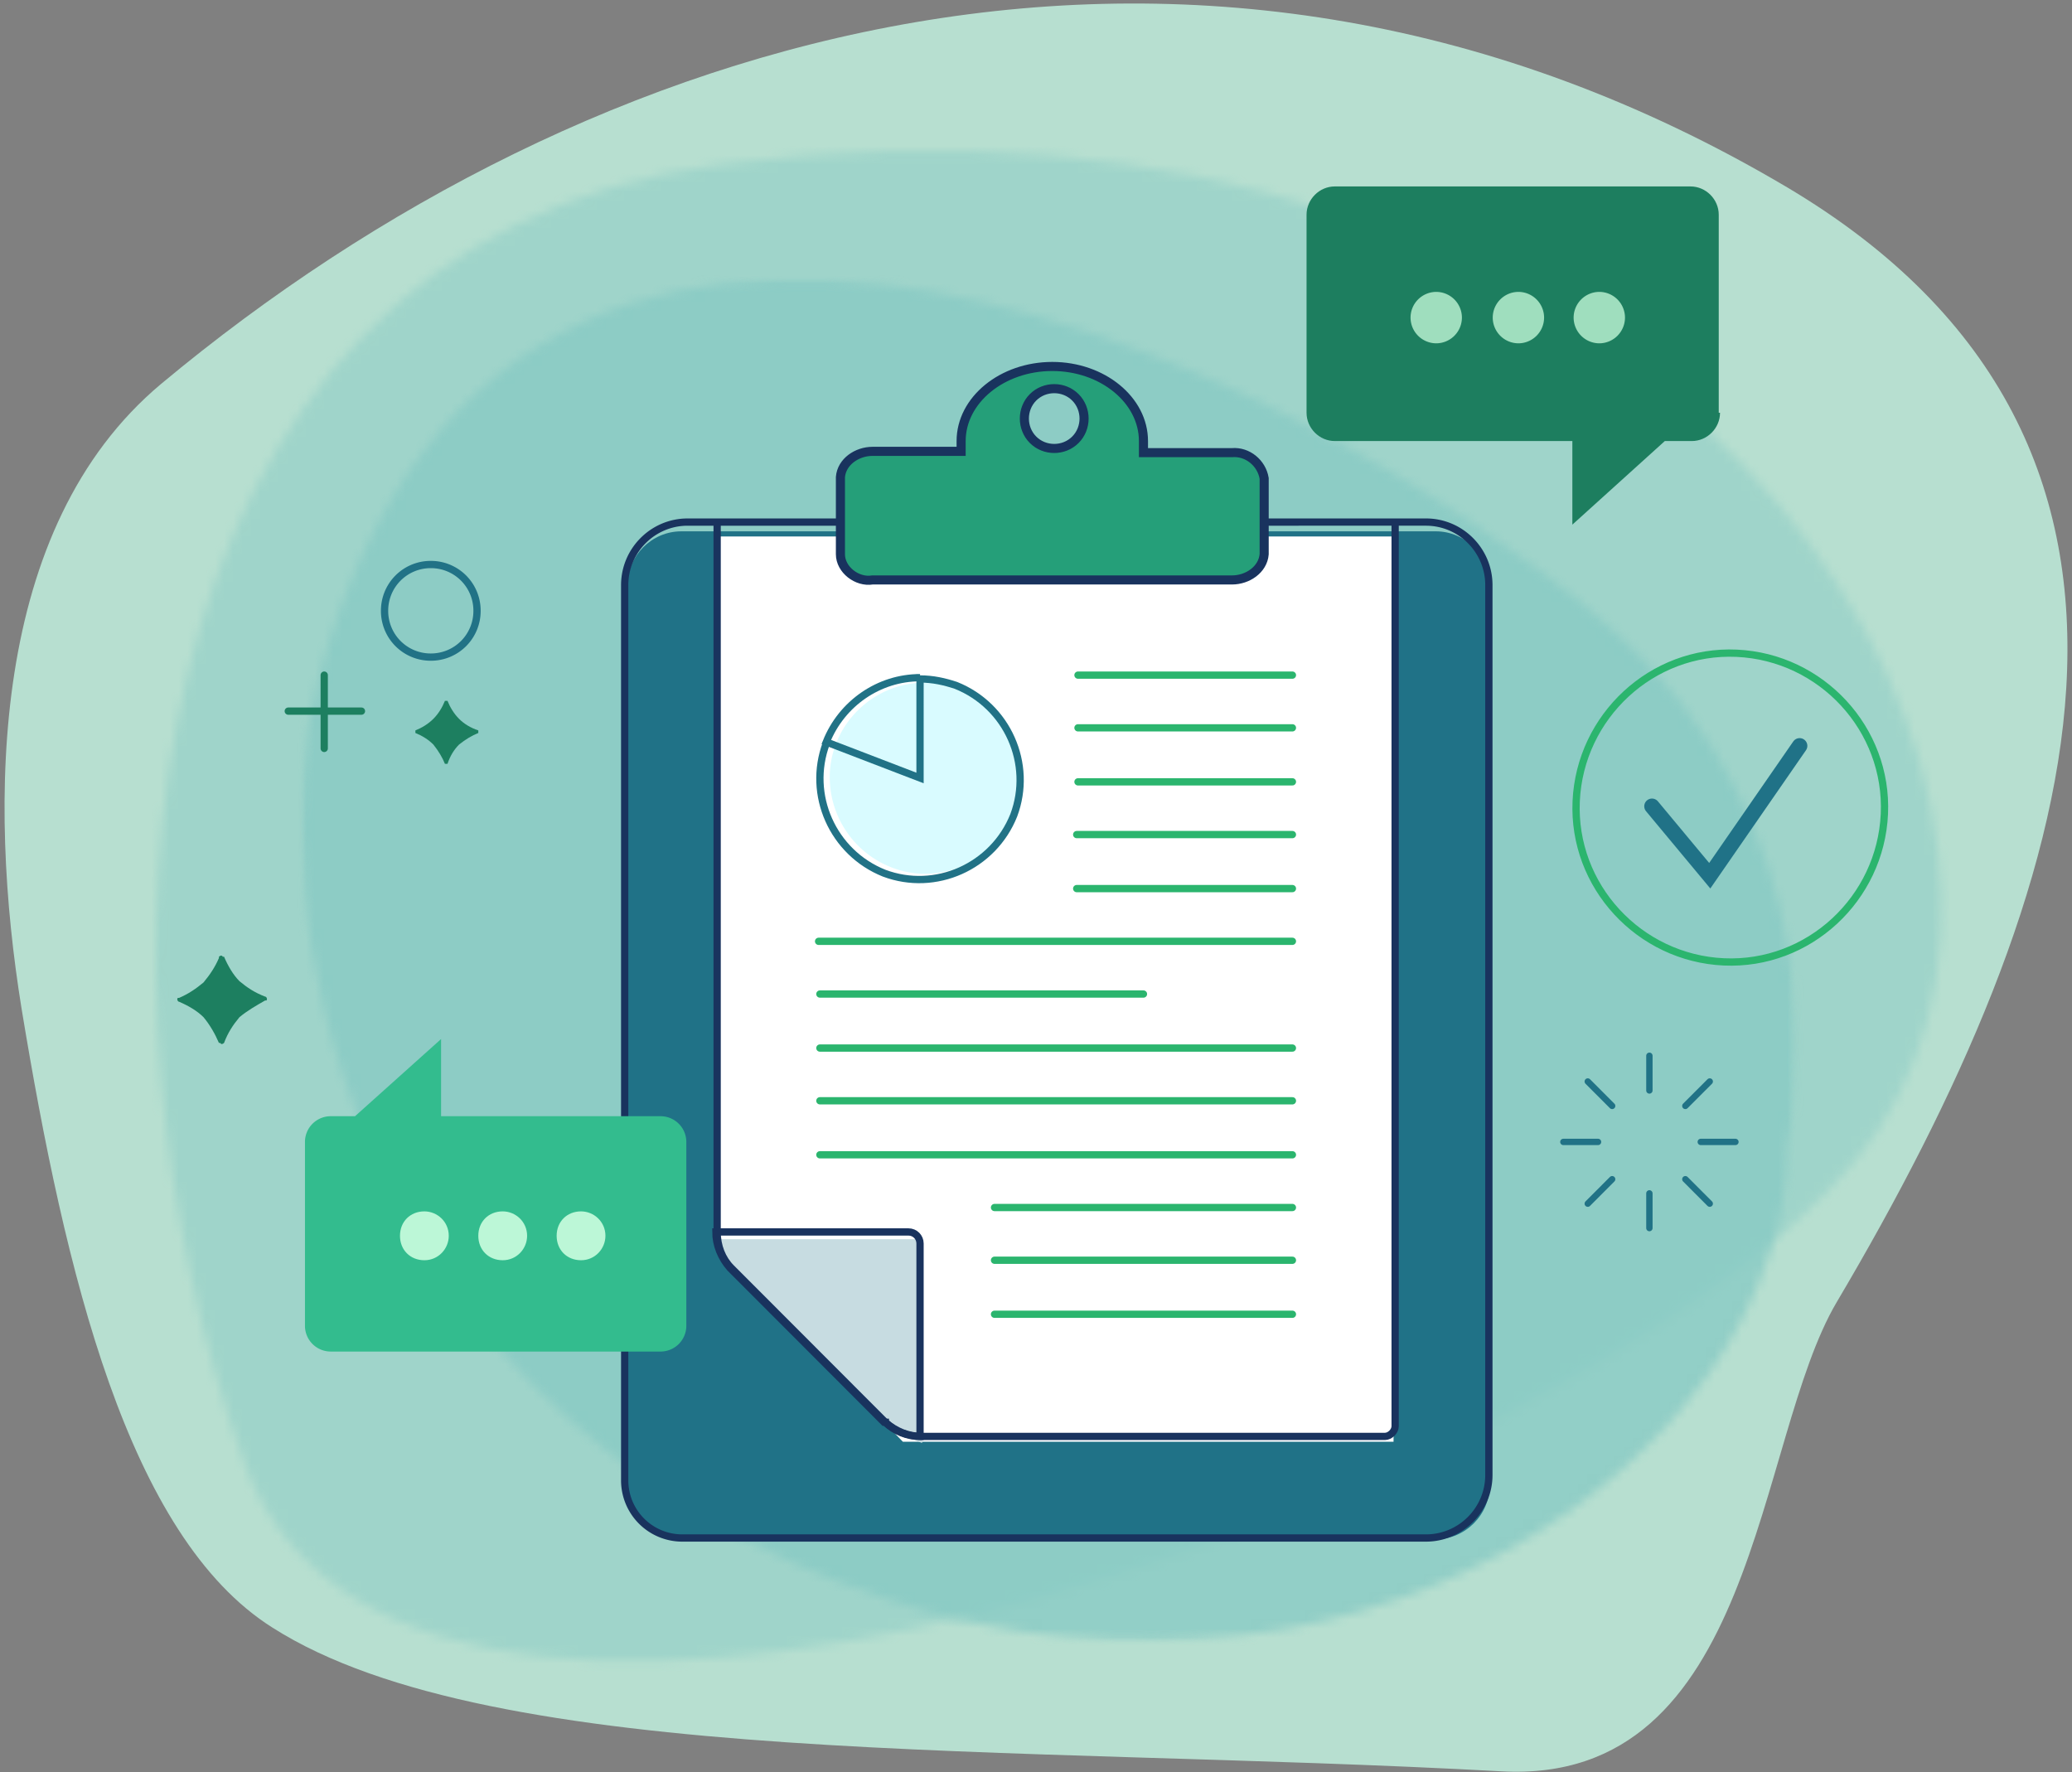
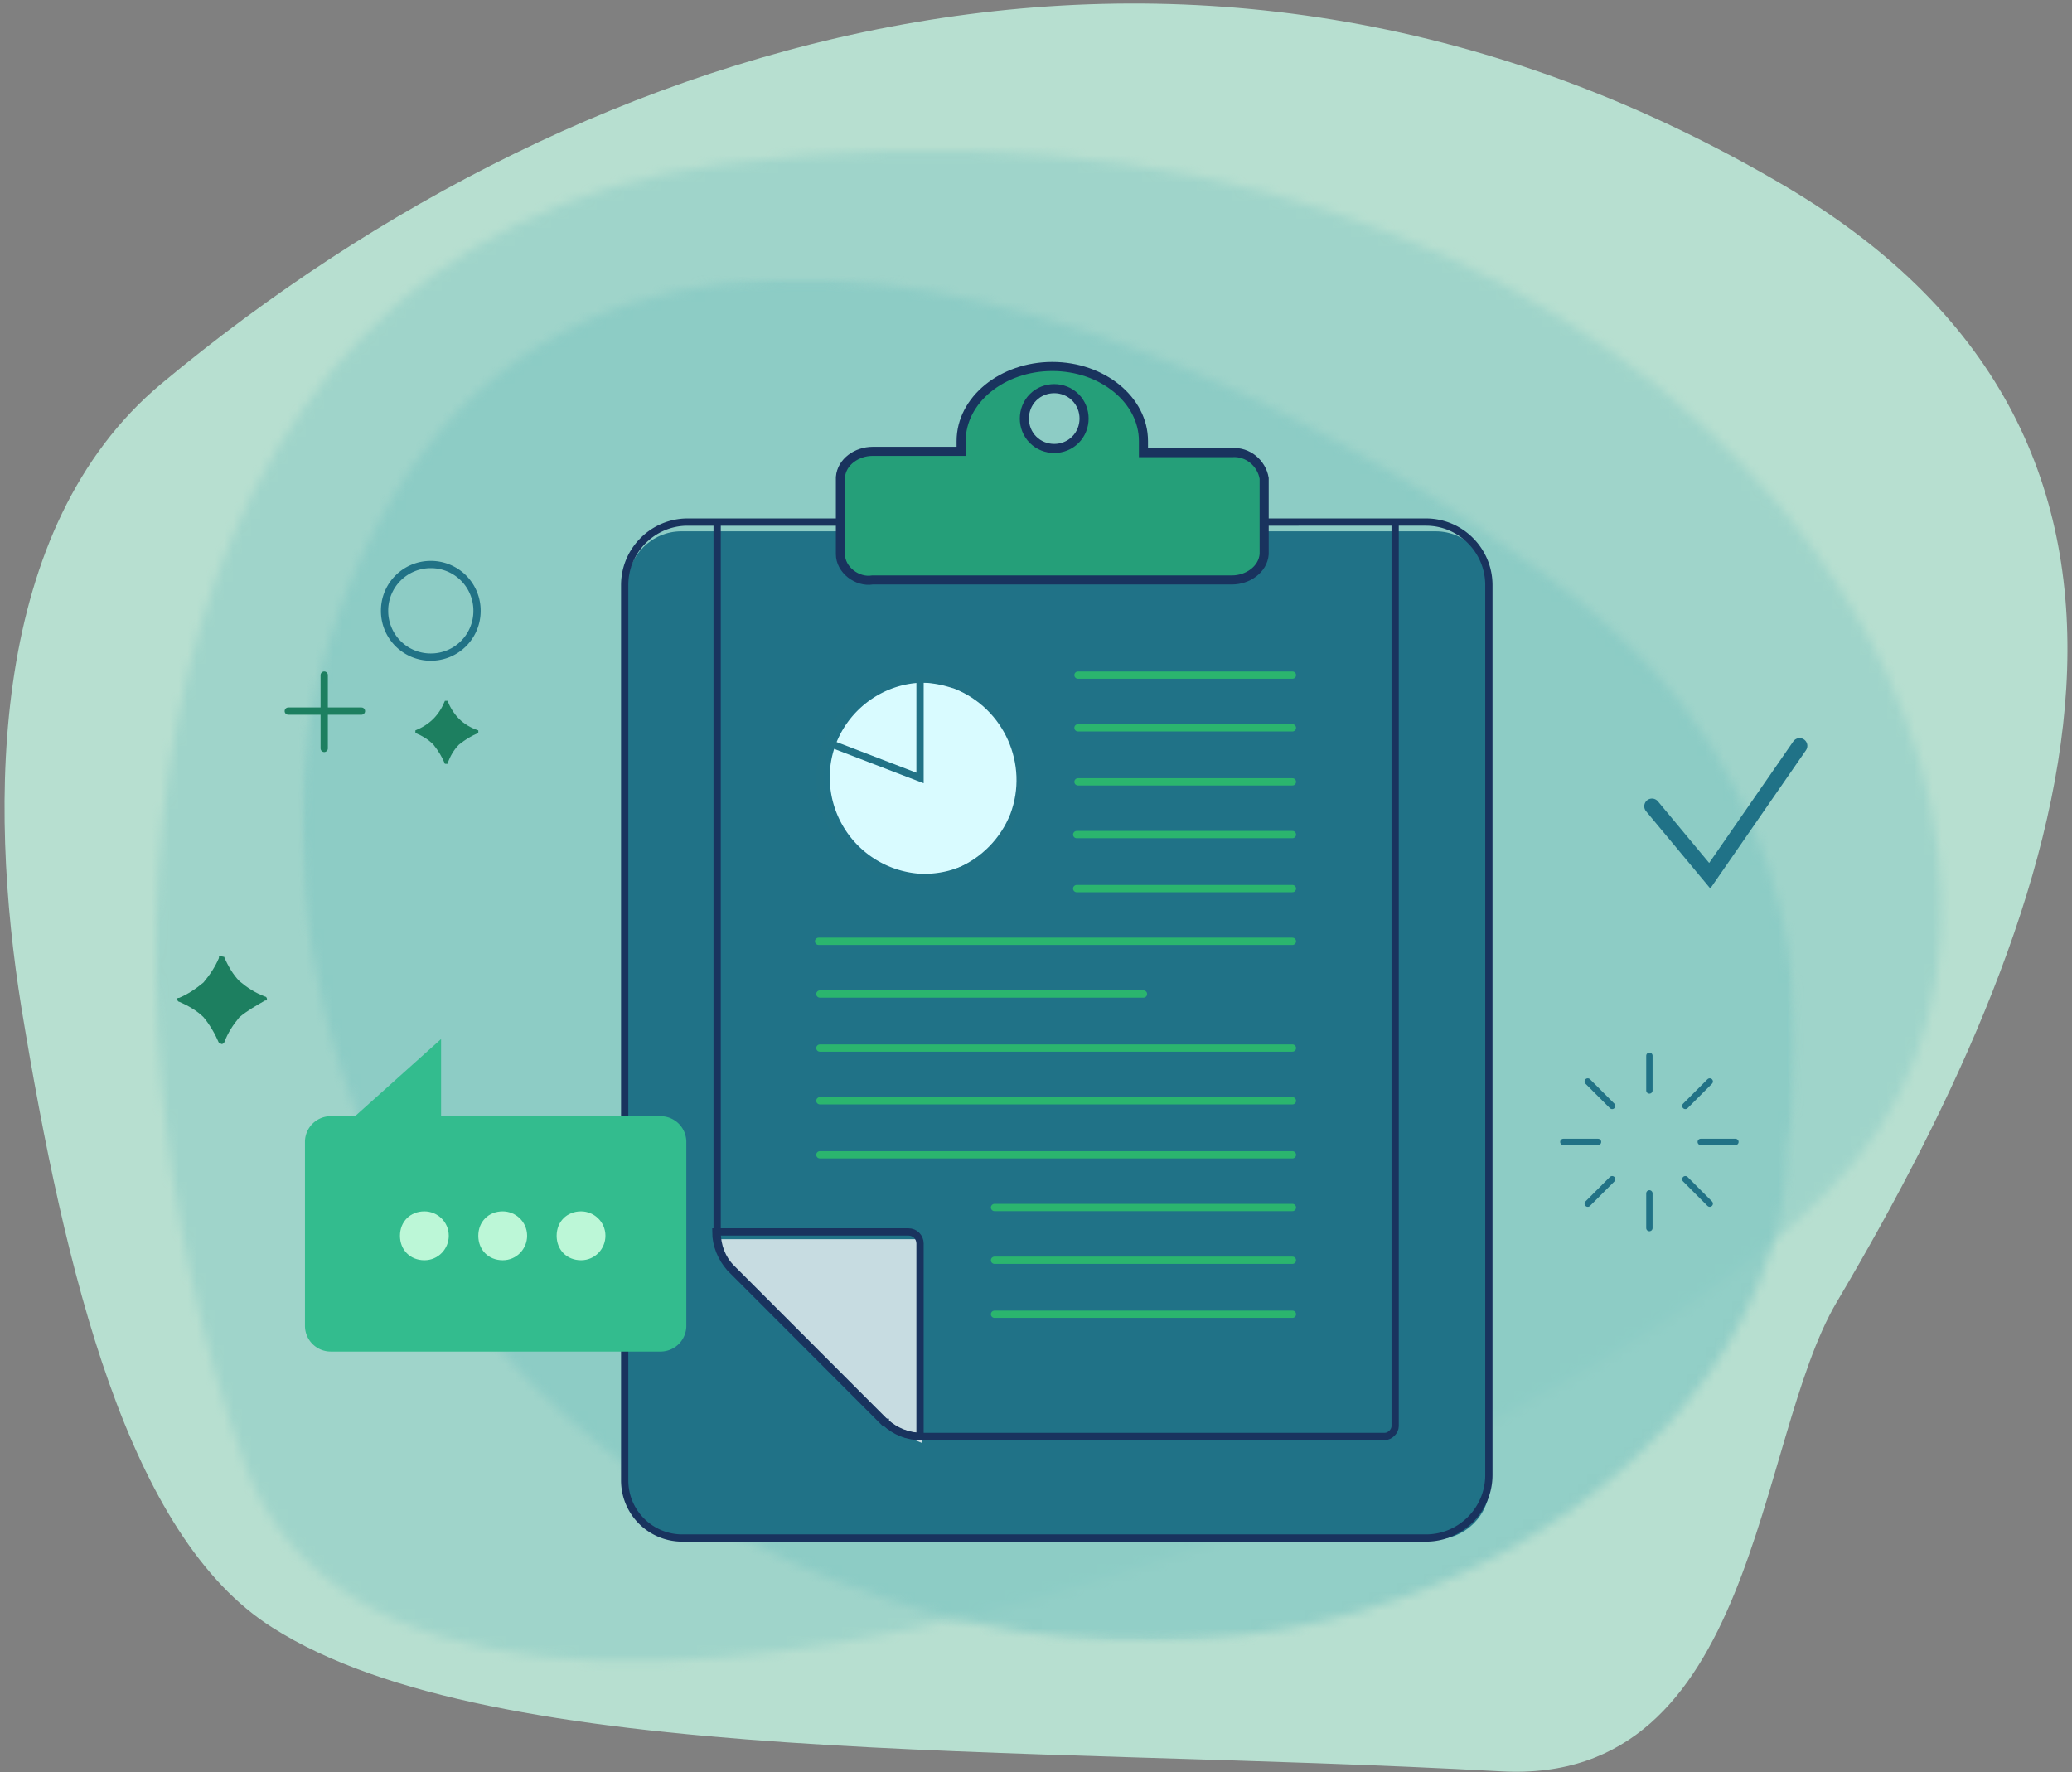
<svg xmlns="http://www.w3.org/2000/svg" xmlns:xlink="http://www.w3.org/1999/xlink" width="228" height="195" viewBox="0 0 228 195">
  <rect x="0" y="0" width="228" height="195" fill="#808080" stroke="none" />
  <defs>
    <path d="M189.621 107.674c-23.823 36.263-160.985 88.47-179.733 37.11C-9.002 93.423-5.478 10.455 62.046 1.566 165.234-12.121 215.982 67.319 189.62 107.674z" id="cb4ucljlpa" />
    <path id="ezp8rmucid" d="M0 0h164.368v149.85H0z" />
    <path d="M163.62 94.787s6.485-28.926-15.365-52.348C126.405 19.016 24.063-41.093 1.79 44.414c-6.344 24.27 2.255 77.324 57.233 98.912C114 164.915 164.043 129.64 163.48 94.787h.14z" id="5ozyfq24rf" />
    <linearGradient x1="18.894%" y1="46.565%" x2="18.894%" y2="46.565%" id="qc79almmzc">
      <stop stop-color="#59B4B7" offset="0%" />
      <stop stop-color="#B7DFD0" offset="100%" />
    </linearGradient>
    <linearGradient x1="10.801%" y1="49.989%" x2="10.801%" y2="49.989%" id="8k988dvy3h">
      <stop stop-color="#59B4B7" offset="0%" />
      <stop stop-color="#B7DFD0" offset="100%" />
    </linearGradient>
  </defs>
  <g fill="none" fill-rule="evenodd">
    <path d="M196.48 20.51c-64-37.815-131.523-17.638-178.747 21.73-18.89 15.803-19.03 45.999-15.365 68.716 4.793 29.067 11.7 58.134 27.63 68.152 24.387 15.521 81.338 12.84 135.187 15.803 28.194 1.552 27.912-36.404 36.934-51.643 26.643-45.011 42.572-94.256-5.639-122.758" fill="#B7DFD0" fill-rule="nonzero" />
    <g transform="translate(17.15 16.546)" opacity=".5" style="mix-blend-mode:screen">
      <mask id="jksurixrub" fill="#fff">
        <use xlink:href="#cb4ucljlpa" />
      </mask>
      <g mask="url(#jksurixrub)" fill="url(#qc79almmzc)" fill-rule="nonzero">
        <path d="M-108.525 62.064 135.72-120.164 315.753 121.6 71.508 303.826z" />
      </g>
    </g>
    <g transform="translate(33.24 30.67)" opacity=".8" style="mix-blend-mode:screen">
      <mask id="hh0wzzzvze" fill="#fff">
        <use xlink:href="#ezp8rmucid" />
      </mask>
      <g mask="url(#hh0wzzzvze)">
        <g transform="translate(-.098 .033)">
          <mask id="6hmbtzdt9g" fill="#fff">
            <use xlink:href="#5ozyfq24rf" />
          </mask>
          <g mask="url(#6hmbtzdt9g)" fill="url(#8k988dvy3h)" fill-rule="nonzero">
            <path d="M-107.243 67.682 77.85-128.235 272.66 56.162 87.565 252.079z" />
          </g>
        </g>
      </g>
    </g>
    <path d="M74.966 58.466h83.03c3.242 0 5.92 2.681 5.92 5.927v99.053c0 3.245-2.678 5.926-5.92 5.926h-83.03c-3.242 0-5.92-2.681-5.92-5.926V64.393c0-3.246 2.678-5.927 5.92-5.927" fill="#207287" fill-rule="nonzero" />
-     <path d="M153.344 158.648h-53.99l-20.441-21.165V59.031h74.713l-.282 99.617z" fill="#FFF" fill-rule="nonzero" />
    <path fill="#C7DCE1" fill-rule="nonzero" d="m79.195 136.213.423 2.399 18.467 18.766 3.383 1.411v-22.435H79.195z" />
    <path d="M112.322 86.263c-.423 5.785-5.356 10.16-11.136 9.877a10.646 10.646 0 0 1-9.868-11.147c.282-5.503 4.934-9.877 10.432-9.877s10.713 5.221 10.431 11.147" fill="#D9FBFF" fill-rule="nonzero" />
    <g>
-       <path d="M189.268 45.42c0 1.698-1.413 3.113-3.108 3.113h-2.968L173.02 57.73v-9.198h-26.14c-1.696 0-3.109-1.415-3.109-3.113V23.628c0-1.698 1.413-3.113 3.109-3.113h39.14c1.695 0 3.108 1.415 3.108 3.113V45.42h.141z" fill="#1D7E5F" fill-rule="nonzero" />
      <path d="M153.52 57.448v99.48c0 .565-.566 1.131-1.13 1.131h-51.01c-1.413 0-2.826-.566-3.956-1.556l-16.956-16.981c-.989-.99-1.554-2.406-1.554-3.962V57.306" stroke="#19335E" stroke-width=".8" />
      <path d="M97.424 156.503c.99.99 2.402 1.556 3.815 1.556v-21.226c0-.707-.565-1.273-1.272-1.273H78.773c0 1.415.565 2.83 1.554 3.962l16.956 16.98h.141z" stroke="#19335E" stroke-width=".8" />
      <path stroke="#2BB56E" stroke-width=".8" stroke-linecap="round" d="M142.216 132.871h-32.781M142.216 127.07H90.218M142.216 138.673h-32.781M142.216 144.617h-32.781M142.216 121.126H90.218M142.216 115.325H90.218M125.825 109.38H90.218M142.216 103.58h-52.14M142.216 97.778h-23.738M142.216 91.834h-23.738M142.216 86.032h-23.597M142.216 80.088h-23.597M142.216 74.288h-23.597" />
      <path d="M90.924 81.787c-2.12 5.66.707 12.028 6.359 14.292 5.652 2.123 12.01-.707 14.27-6.368 2.12-5.66-.706-12.028-6.358-14.292-1.271-.424-2.543-.707-3.956-.707" stroke="#217286" stroke-width=".8" stroke-linecap="round" />
-       <path d="M160.867 34.948a2.836 2.836 0 0 1-2.826 2.83 2.836 2.836 0 0 1-2.826-2.83 2.836 2.836 0 0 1 2.826-2.83 2.836 2.836 0 0 1 2.826 2.83M169.91 34.948a2.836 2.836 0 0 1-2.826 2.83 2.836 2.836 0 0 1-2.826-2.83 2.836 2.836 0 0 1 2.826-2.83 2.836 2.836 0 0 1 2.826 2.83M178.812 34.948a2.836 2.836 0 0 1-2.826 2.83 2.836 2.836 0 0 1-2.826-2.83 2.836 2.836 0 0 1 2.826-2.83 2.836 2.836 0 0 1 2.826 2.83" fill="#9FDEBE" fill-rule="nonzero" />
-       <path d="M207.355 89.57c-.424 9.34-8.337 16.698-17.663 16.273-9.326-.424-16.673-8.349-16.25-17.688.425-9.34 8.337-16.698 17.663-16.273 9.326.424 16.673 8.348 16.25 17.688z" stroke="#2BB56E" stroke-width=".8" />
      <path stroke="#217286" stroke-width=".7" stroke-linecap="round" d="m174.715 119.004 2.684 2.688M181.497 119.993v-3.82M187.149 125.654h3.815M188.138 119.004l-2.685 2.688M174.715 132.447l2.684-2.69M175.845 125.654h-3.815M188.138 132.447l-2.685-2.69M181.497 131.315v3.82" />
      <path d="M24.09 105.277s.283-.283.424 0h.141c.424.99.99 1.981 1.696 2.689.848.707 1.695 1.273 2.826 1.698.141 0 .282.283.141.424h-.141c-.99.566-1.978 1.132-2.826 1.84-.707.849-1.272 1.698-1.696 2.83 0 0-.282.283-.424 0h-.141c-.424-.99-.99-1.981-1.696-2.83-.706-.708-1.695-1.274-2.684-1.698-.142 0-.283-.283-.142-.425h.142c.989-.424 1.837-.99 2.684-1.698.707-.849 1.272-1.698 1.696-2.688M48.959 77.117h.282c.283.708.707 1.415 1.272 1.981.565.566 1.272.99 2.12 1.274v.283c-.707.283-1.414.707-2.12 1.274-.565.566-.99 1.273-1.272 2.122h-.282c-.283-.707-.707-1.415-1.272-2.122-.565-.567-1.272-.991-1.978-1.274v-.283c.706-.283 1.413-.708 1.978-1.274.565-.566.989-1.273 1.272-1.98" fill="#1D7F60" fill-rule="nonzero" />
      <path d="M52.491 67.212a5.07 5.07 0 0 1-5.087 5.094 5.07 5.07 0 0 1-5.086-5.094 5.07 5.07 0 0 1 5.086-5.094 5.07 5.07 0 0 1 5.087 5.094z" stroke="#217286" stroke-width=".8" />
      <path stroke="#1D7F60" stroke-width=".8" stroke-linecap="round" d="M35.677 74.288v8.066M39.774 78.25H31.72" />
      <path stroke="#207287" stroke-width="1.7" stroke-linecap="round" d="m181.78 88.72 6.358 7.642 9.89-14.292" />
-       <path d="M101.24 74.57c-4.522 0-8.62 2.83-10.316 7.076l10.315 3.962V74.57z" stroke="#217286" stroke-width=".8" stroke-linecap="round" />
+       <path d="M101.24 74.57c-4.522 0-8.62 2.83-10.316 7.076l10.315 3.962z" stroke="#217286" stroke-width=".8" stroke-linecap="round" />
      <path d="M140.803 57.448H75.664c-3.815 0-6.924 3.113-6.924 6.934v98.488a6.337 6.337 0 0 0 6.359 6.368h81.812c3.815 0 6.923-3.113 6.923-6.934V64.382c0-3.821-3.108-6.934-6.923-6.934H139.39" stroke="#19335E" stroke-width=".8" />
      <path d="M33.557 125.654a2.836 2.836 0 0 1 2.826-2.83h2.685l9.467-8.49v8.49h24.162a2.836 2.836 0 0 1 2.826 2.83v20.236a2.836 2.836 0 0 1-2.826 2.83H36.383a2.836 2.836 0 0 1-2.826-2.83v-20.236z" fill="#33BC8E" fill-rule="nonzero" />
      <path d="M49.382 135.984c0 1.415-1.13 2.689-2.684 2.689-1.554 0-2.685-1.132-2.685-2.689 0-1.556 1.13-2.688 2.685-2.688 1.413 0 2.684 1.132 2.684 2.688M58.002 135.984c0 1.415-1.13 2.689-2.685 2.689-1.554 0-2.685-1.132-2.685-2.689 0-1.556 1.13-2.688 2.685-2.688 1.413 0 2.685 1.132 2.685 2.688M66.62 135.984c0 1.415-1.13 2.689-2.684 2.689-1.554 0-2.684-1.132-2.684-2.689 0-1.556 1.13-2.688 2.684-2.688 1.413 0 2.685 1.132 2.685 2.688" fill="#BCF7D7" fill-rule="nonzero" />
      <path d="M135.575 49.665h-9.75v-1.132c0-4.528-4.521-8.208-10.032-8.208-5.51 0-10.032 3.68-10.032 8.208v1.132h-9.75c-1.696 0-3.391 1.132-3.532 2.83v8.49c0 1.699 1.836 3.114 3.532 2.83h39.564c1.695 0 3.39-1.131 3.532-2.83v-8.348c-.282-1.699-1.837-2.972-3.532-2.83m-17.239-1.416c-1.271 1.274-3.39 1.274-4.663 0-1.271-1.273-1.271-3.396 0-4.67 1.272-1.273 3.392-1.273 4.663 0 1.272 1.274 1.272 3.397 0 4.67" fill="#259F79" fill-rule="nonzero" />
      <path d="M125.825 49.665v-1.132c0-4.528-4.521-8.208-10.032-8.208-5.51 0-10.032 3.68-10.032 8.208v1.132h-9.75c-1.696 0-3.391 1.132-3.532 2.83v8.49c0 1.699 1.836 3.114 3.532 2.83h39.564c1.695 0 3.39-1.131 3.532-2.83v-8.348c-.282-1.699-1.837-2.972-3.532-2.83h-9.75v-.142zm-7.489-1.274c-1.271 1.274-3.39 1.274-4.663 0-1.271-1.273-1.271-3.396 0-4.67 1.272-1.273 3.392-1.273 4.663 0 1.272 1.274 1.272 3.397 0 4.67z" stroke="#19335E" />
    </g>
  </g>
</svg>